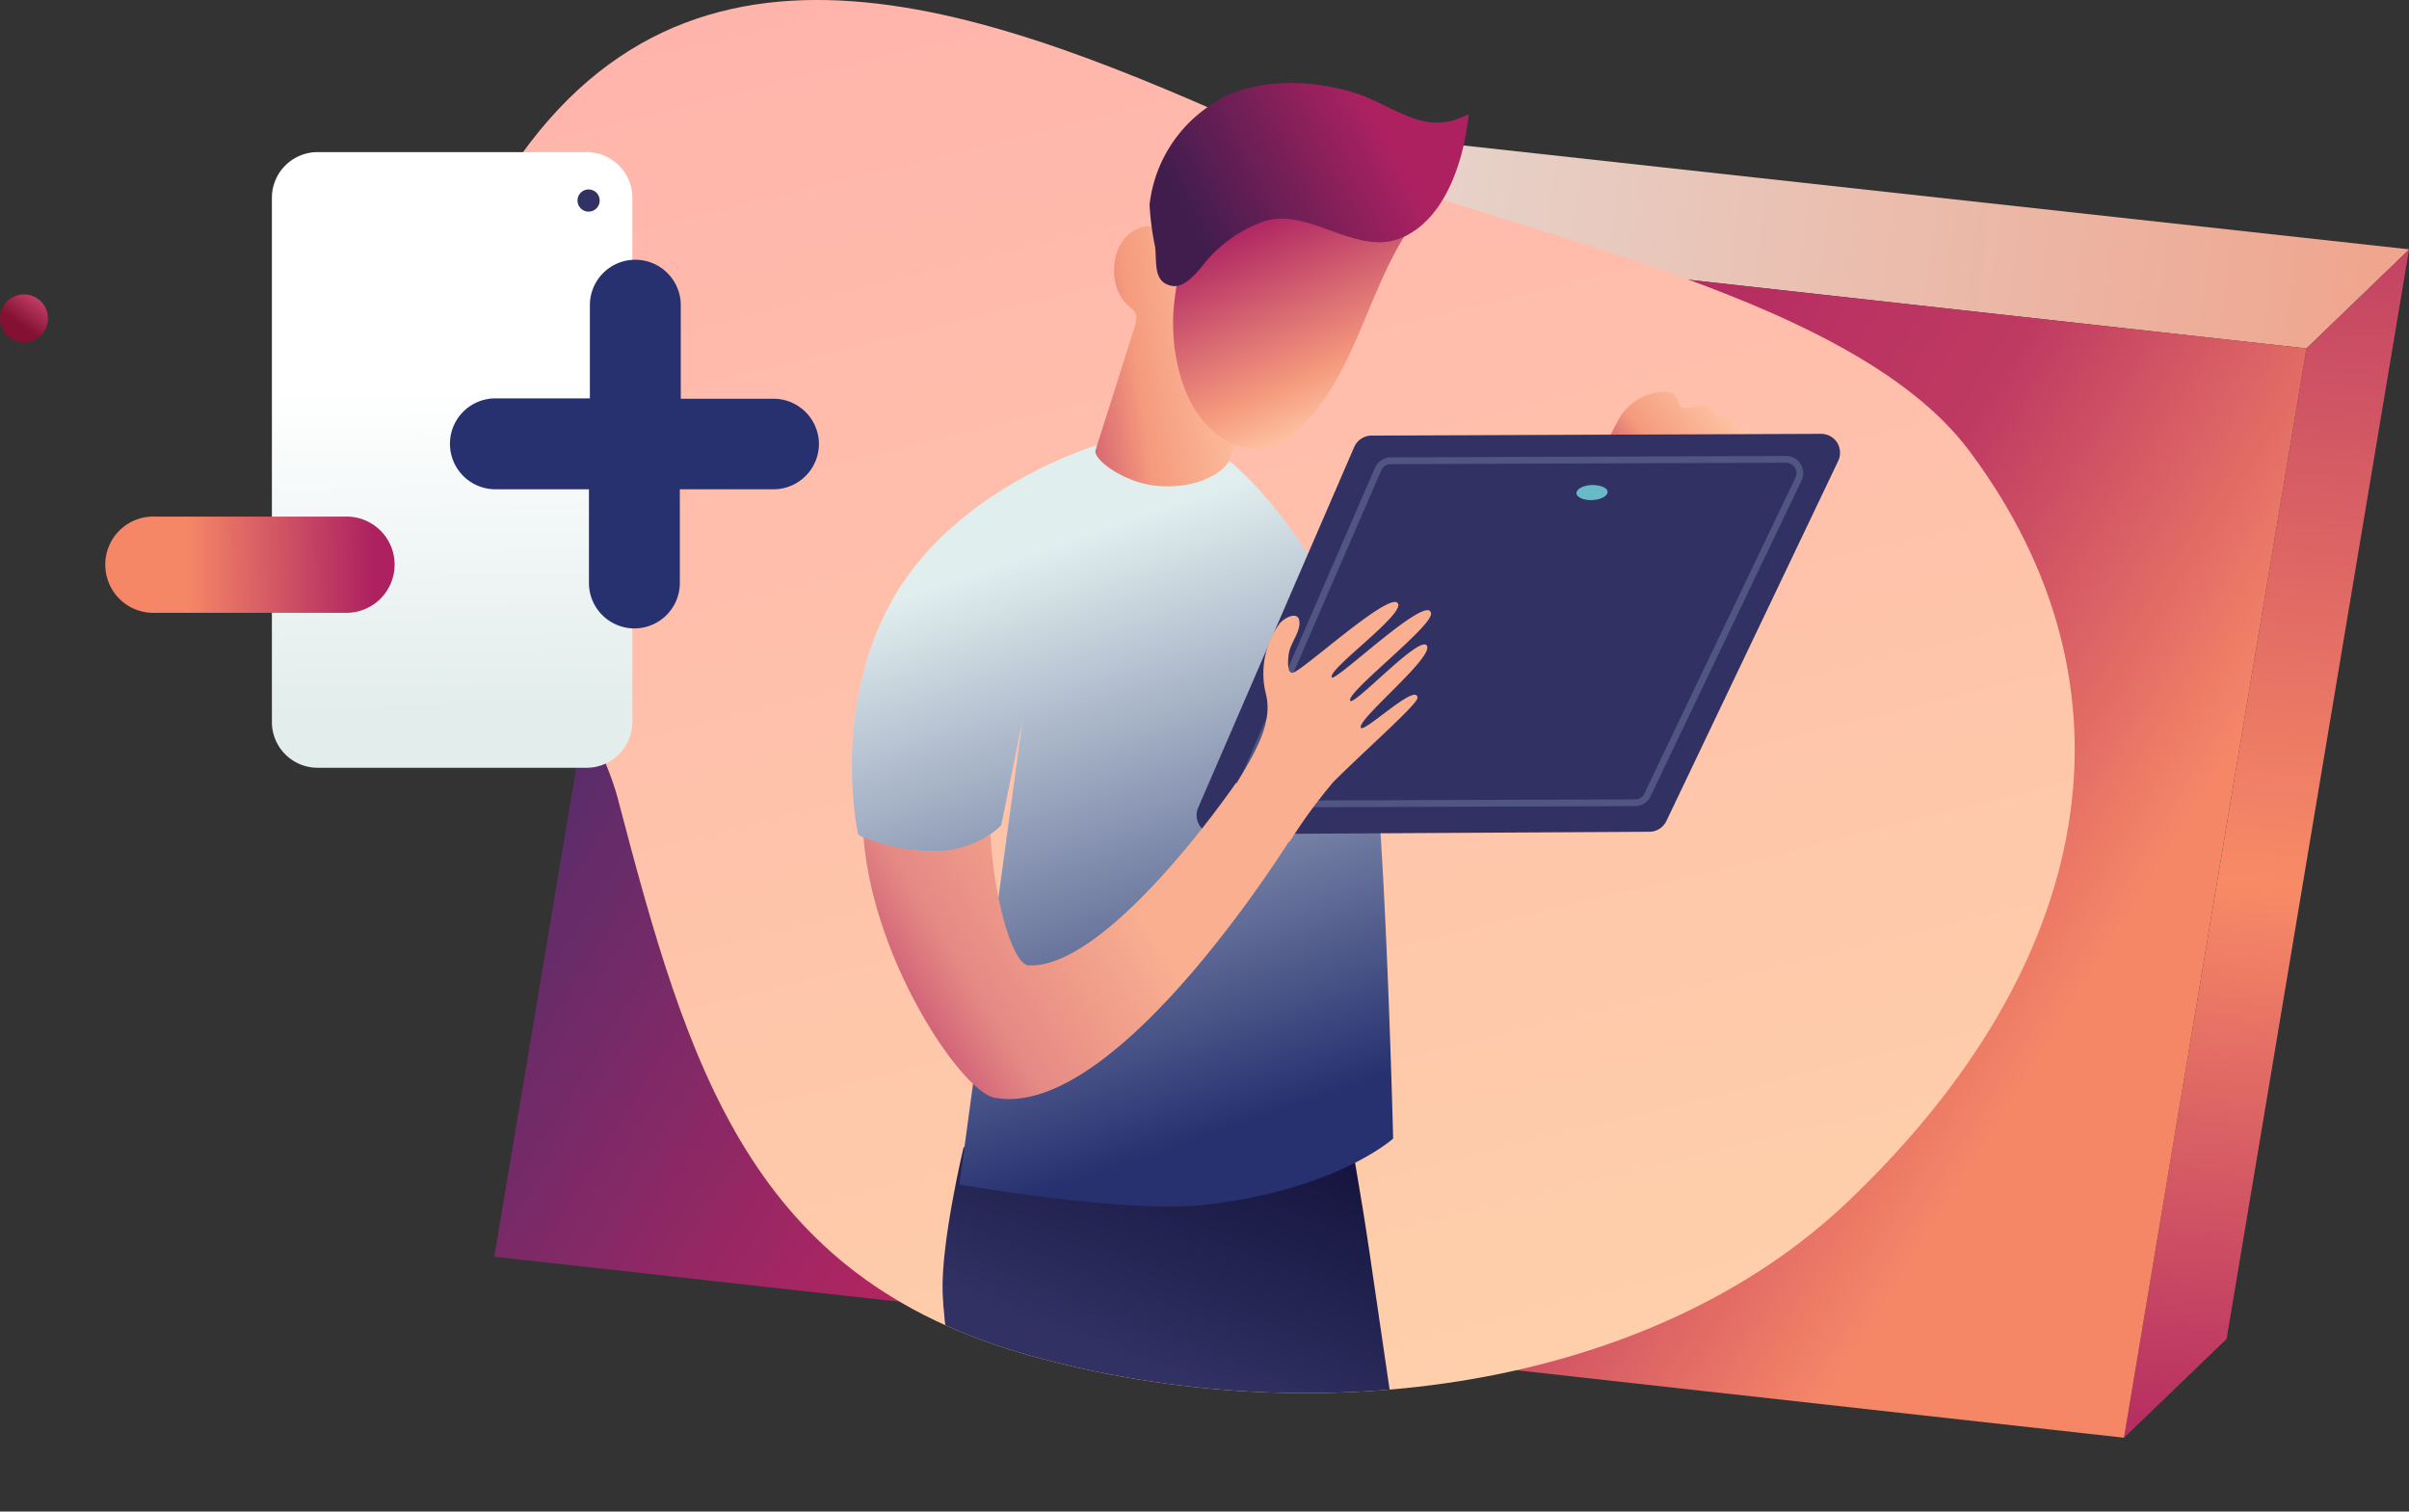
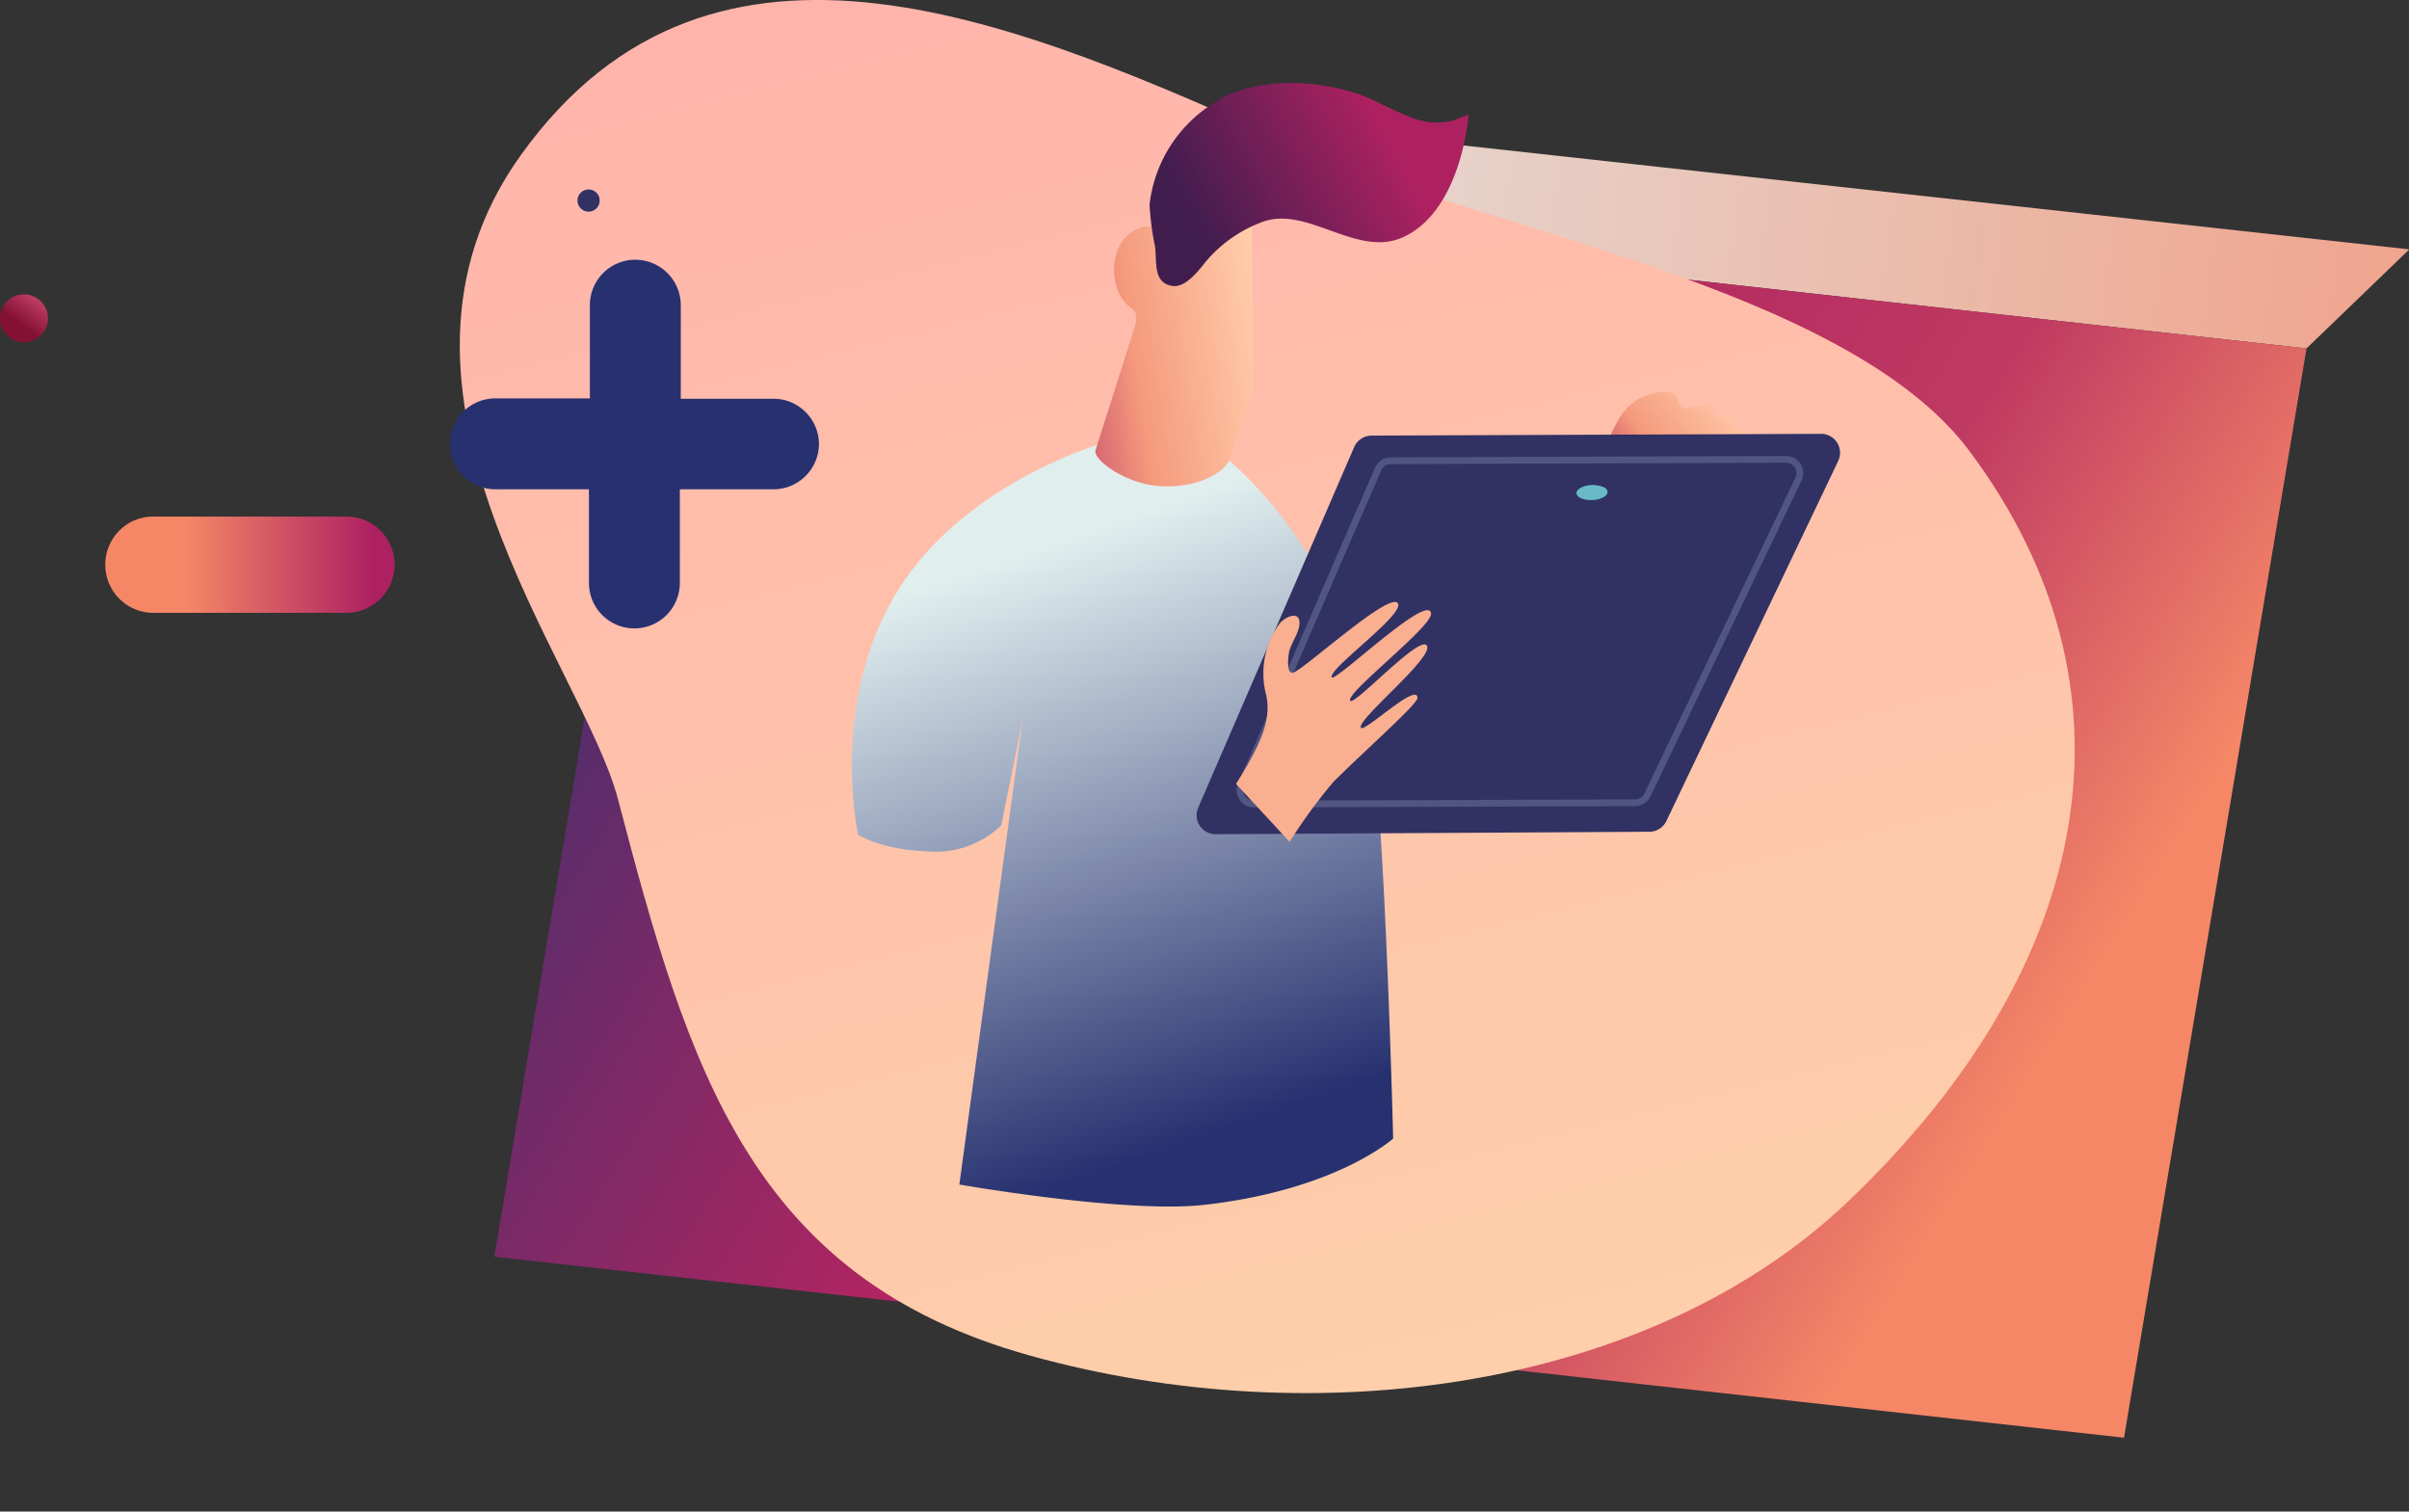
<svg xmlns="http://www.w3.org/2000/svg" viewBox="0 0 205.91 129.19">
  <rect x="0" y="0" width="205.91" height="129.19" fill="#333333" stroke="none" />
  <defs>
    <style>.cls-1,.cls-11{fill:none;}.cls-10,.cls-12,.cls-13,.cls-14,.cls-15,.cls-16,.cls-17,.cls-19,.cls-2,.cls-21,.cls-22,.cls-3,.cls-4,.cls-5,.cls-7,.cls-8,.cls-9{fill-rule:evenodd;}.cls-2{fill:url(#Безымянный_градиент_22);}.cls-3{fill:url(#Безымянный_градиент_23);}.cls-4{fill:url(#Безымянный_градиент_24);}.cls-5{fill:url(#Безымянный_градиент_4);}.cls-6{clip-path:url(#clip-path);}.cls-7{fill:url(#Безымянный_градиент_2);}.cls-8{fill:url(#Безымянный_градиент_3);}.cls-9{fill:url(#Безымянный_градиент_47);}.cls-10,.cls-20{fill:#313163;}.cls-11{stroke:#717da0;stroke-linecap:round;stroke-linejoin:round;stroke-opacity:0.48;stroke-width:0.58px;}.cls-12{fill:#69bac9;}.cls-13{fill:#f9af90;}.cls-14{fill:url(#Безымянный_градиент_5);}.cls-15{fill:url(#Безымянный_градиент_6);}.cls-16{fill:url(#Безымянный_градиент_7);}.cls-17{fill:url(#Безымянный_градиент_8);}.cls-18{fill:url(#Безымянный_градиент_15);}.cls-19{fill:url(#Безымянный_градиент_40);}.cls-21{fill:#273170;}.cls-22{fill:url(#Безымянный_градиент_74);}</style>
    <linearGradient id="Безымянный_градиент_22" x1="-648.64" y1="306.46" x2="-647.87" y2="306.46" gradientTransform="matrix(-240.74, -29.59, -29.59, 240.74, -146827.69, -92938.13)" gradientUnits="userSpaceOnUse">
      <stop offset="0" stop-color="#f58767" />
      <stop offset="1" stop-color="#e1eeee" />
    </linearGradient>
    <linearGradient id="Безымянный_градиент_23" x1="-647.12" y1="306.57" x2="-646.36" y2="306.57" gradientTransform="matrix(11.43, -140.16, -140.16, -11.43, 50554.49, -87067.84)" gradientUnits="userSpaceOnUse">
      <stop offset="0" stop-color="#ad2161" />
      <stop offset="0.5" stop-color="#f88b66" />
      <stop offset="1" stop-color="#c44463" />
    </linearGradient>
    <linearGradient id="Безымянный_градиент_24" x1="-648.42" y1="305.91" x2="-647.65" y2="305.91" gradientTransform="matrix(-162.44, -98.86, -98.86, 162.44, -74919.41, -113694.47)" gradientUnits="userSpaceOnUse">
      <stop offset="0" stop-color="#f58767" />
      <stop offset="0.23" stop-color="#bf3a62" />
      <stop offset="0.5" stop-color="#b02561" />
      <stop offset="1" stop-color="#273170" />
    </linearGradient>
    <linearGradient id="Безымянный_градиент_4" x1="-646.78" y1="308.49" x2="-646.22" y2="308.42" gradientTransform="matrix(135.53, 238.32, 250.33, -101.03, 10514.72, 185293.34)" gradientUnits="userSpaceOnUse">
      <stop offset="0" stop-color="#ffb1ab" />
      <stop offset="1" stop-color="#fed2aa" />
    </linearGradient>
    <clipPath id="clip-path">
      <path class="cls-1" d="M44.56,13.2C61-9.66,87.28,1.92,110.81,12.54c15.26,6.89,47,11.9,57.52,26,15.12,20.22,10.9,43.89-10.37,64.15-16.85,16.06-45.4,20-69.92,13.17-23.91-6.65-29.19-24.55-35.22-47.56C49.85,56.92,30.05,33.32,44.56,13.2Z" />
    </clipPath>
    <linearGradient id="Безымянный_градиент_2" x1="-647.22" y1="296.94" x2="-646.66" y2="296.93" gradientTransform="matrix(17.27, -47.16, -50.82, -19.15, 26368.36, -24718.23)" gradientUnits="userSpaceOnUse">
      <stop offset="0" stop-color="#313163" />
      <stop offset="1" stop-color="#0e0e36" />
    </linearGradient>
    <linearGradient id="Безымянный_градиент_3" x1="-658" y1="325.12" x2="-657.44" y2="325.14" gradientTransform="matrix(-20.33, 15.49, 16.28, 19.8, -18524.34, 3786.43)" gradientUnits="userSpaceOnUse">
      <stop offset="0" stop-color="#fca" />
      <stop offset="0.54" stop-color="#f59a7d" />
      <stop offset="1" stop-color="#ad2161" />
    </linearGradient>
    <linearGradient id="Безымянный_градиент_47" x1="-644.49" y1="311.75" x2="-643.93" y2="311.75" gradientTransform="matrix(30.02, 87.08, 87.08, -30.02, -7708.03, 65527.49)" gradientUnits="userSpaceOnUse">
      <stop offset="0" stop-color="#e1eeee" />
      <stop offset="1" stop-color="#273170" />
    </linearGradient>
    <linearGradient id="Безымянный_градиент_5" x1="-641.5" y1="299.28" x2="-640.94" y2="299.28" gradientTransform="matrix(46.35, -29.16, -29.16, -46.35, 38528.92, -4745.7)" gradientUnits="userSpaceOnUse">
      <stop offset="0" stop-color="#a91960" />
      <stop offset="0.5" stop-color="#e58984" />
      <stop offset="1" stop-color="#f9af90" />
    </linearGradient>
    <linearGradient id="Безымянный_градиент_6" x1="-660.58" y1="314.27" x2="-660.02" y2="314.27" gradientTransform="matrix(-39.11, 5.93, 5.93, 39.11, -27591.66, -8349.28)" gradientUnits="userSpaceOnUse">
      <stop offset="0" stop-color="#fca" />
      <stop offset="0.5" stop-color="#f59a7d" />
      <stop offset="1" stop-color="#ad2161" />
    </linearGradient>
    <linearGradient id="Безымянный_градиент_7" x1="-657.88" y1="297.26" x2="-657.32" y2="297.26" gradientTransform="matrix(-16.41, -37.93, -37.93, 16.41, 596.48, -29791.98)" gradientUnits="userSpaceOnUse">
      <stop offset="0" stop-color="#fff" />
      <stop offset="0.19" stop-color="#fdc2a1" />
      <stop offset="0.38" stop-color="#f59a7d" />
      <stop offset="1" stop-color="#ad2161" />
    </linearGradient>
    <linearGradient id="Безымянный_градиент_8" x1="-659.3" y1="320.24" x2="-658.74" y2="320.25" gradientTransform="matrix(-29.19, 14.39, 14.8, 28.77, -23864.53, 287.88)" gradientUnits="userSpaceOnUse">
      <stop offset="0" stop-color="#ad2161" />
      <stop offset="1" stop-color="#411d4e" />
    </linearGradient>
    <linearGradient id="Безымянный_градиент_15" x1="-703.33" y1="316.72" x2="-702.69" y2="316.72" gradientTransform="matrix(-2.37, 3.21, 3.21, 2.37, -2681.51, 1531.8)" gradientUnits="userSpaceOnUse">
      <stop offset="0" stop-color="#be3c63" />
      <stop offset="1" stop-color="#841134" />
    </linearGradient>
    <linearGradient id="Безымянный_градиент_40" x1="-652.26" y1="310.94" x2="-651.55" y2="310.94" gradientTransform="matrix(0.49, 39.01, 37.07, -0.52, -11166.05, 25639.46)" gradientUnits="userSpaceOnUse">
      <stop offset="0" stop-color="#fff" />
      <stop offset="1" stop-color="#e2edec" />
    </linearGradient>
    <linearGradient id="Безымянный_градиент_74" x1="-642.22" y1="313.37" x2="-641.59" y2="313.37" gradientTransform="matrix(25.51, -0.25, -0.25, -25.51, 16477.15, 7880.89)" gradientUnits="userSpaceOnUse">
      <stop offset="0" stop-color="#f58767" />
      <stop offset="1" stop-color="#ad2161" />
    </linearGradient>
  </defs>
  <title>Ресурс 3</title>
  <g id="Слой_2" data-name="Слой 2">
    <g id="Слой_1-2" data-name="Слой 1">
      <path class="cls-2" d="M205.91,21.34l-8.76,8.44L57.85,14.31l11.48-8,136.58,15Z" />
-       <path class="cls-3" d="M190.32,114.44l-8.77,8.44,15.6-93.1,8.76-8.44-15.59,93.1Z" />
      <path class="cls-4" d="M42.25,107.41l139.3,15.47,15.6-93.1L57.85,14.31l-15.6,93.1Z" />
      <path class="cls-5" d="M44.56,13.2C61-9.66,87.28,1.92,110.81,12.54c15.26,6.89,47,11.9,57.52,26,15.12,20.22,10.9,43.89-10.37,64.15-16.85,16.06-45.4,20-69.92,13.17-23.91-6.65-29.19-24.55-35.22-47.56C49.85,56.92,30.05,33.32,44.56,13.2Z" />
      <g class="cls-6">
-         <path class="cls-7" d="M80.57,110.47c-.14-4.34,1.79-12.4,1.79-12.4l31.07-11.38s2.21,10.68,3.62,20.29c1,6.85,2.26,15.43,2.26,15.43L83.4,129.19s-2.65-13.53-2.83-18.72Z" />
-       </g>
+         </g>
      <path class="cls-8" d="M136.49,39.61s1.23-2.67,2-4a4.66,4.66,0,0,1,4.07-2.13c1,.14.74,1.18,1.28,1.37s1.25-.3,1.93-.22.56.74.94.93,1,0,1.32.21.23.59.41.81c.35.41.92.08,1.18.35a1,1,0,0,1,.32,1" />
      <path class="cls-9" d="M94.21,37.9s-12,3.4-17.66,12.9-3.2,20.53-3.2,20.53,1.82,1.29,6,1.44a8.06,8.06,0,0,0,6.23-2.23l1.85-9.15L82,101.24S96,103.69,102.72,103c11.47-1.24,16.36-5.69,16.36-5.69s-.67-27-1.91-35.19c-2.41-15.85-13-23.47-13-23.47" />
      <path class="cls-10" d="M103.92,71.3A1.62,1.62,0,0,1,102.43,69l13.31-30.77a1.63,1.63,0,0,1,1.48-1l38.43-.15a1.63,1.63,0,0,1,1.38.75,1.65,1.65,0,0,1,.09,1.57L142.44,70.16a1.62,1.62,0,0,1-1.45.93Z" />
      <path class="cls-11" d="M107.17,68.72a1.18,1.18,0,0,1-1.08-1.64l11.71-27a1.19,1.19,0,0,1,1.08-.7l33.79-.12a1.18,1.18,0,0,1,1.06,1.68c-2.67,5.59-11.16,23.31-12.91,27a1.17,1.17,0,0,1-1,.67Z" />
      <path class="cls-12" d="M136.05,41.45c.73,0,1.35.22,1.36.58s-.56.68-1.3.71-1.34-.22-1.36-.58S135.31,41.49,136.05,41.45Z" />
      <path class="cls-13" d="M105.65,67c2.07-3.31,3.11-5.52,2.54-7.74a7.23,7.23,0,0,1,1.21-6c.54-.59,1.76-1.11,1.67.1-.06.84-.79,1.68-.91,2.51s-.09,1.71.34,1.63c.86-.17,8.41-7.12,9-5.91.48,1-6,5.6-5.67,6.3.25.49,8.24-7.25,8.49-5.47.16,1.1-7.31,6.79-6.91,7.47.31.51,6.2-5.94,6.58-4.64.33,1.13-5.9,6.17-5.68,6.93.17.59,4.83-3.93,4.85-2.53,0,.54-4.42,4.42-7.18,7.17a45.25,45.25,0,0,0-3.75,5.13" />
-       <path class="cls-14" d="M84.66,71.32A9.37,9.37,0,0,1,80,72.77a16.08,16.08,0,0,1-6.19-1.21C74.67,82.27,82.27,93.32,85,93.82,95.6,95.82,110.76,71,110.76,71l-5.11-4.09S94.77,82.83,87.92,82.51c-1.31-.06-2.94-5.42-3.26-11.19Z" />
      <path class="cls-15" d="M107,16c-1.73-1.3-4-1.28-5.3.67-.4.6-1.07,2.64-1.52,3.21-1,1.23-.85-1.31-3-.3S94.89,23.47,95.62,25c.86,1.82,1.87,1.05,1.38,2.9-.08.28-2.51,7.91-3.36,10.58-.26.81,2.71,3,5.71,3.08,3.36.15,5.49-1.41,5.76-2.3.6-2,1.3-3.9,2-5.85" />
-       <path class="cls-16" d="M122.91,16.69c-6,5.38-6.25,15.5-12.6,20.57-3.23,2.57-7.55.36-9.18-4.38-2.19-6.38.08-13,3.71-18" />
      <path class="cls-17" d="M104.32,8.48a11.77,11.77,0,0,0-6.06,9,22.89,22.89,0,0,0,.47,3.6c.17,1.29-.21,3.09,1.48,3.36.94.15,1.92-.87,2.79-2A11.54,11.54,0,0,1,107.82,19c3.84-1.51,8.05,3,12,1.32,5.14-2.22,5.71-10.54,5.71-10.54s-1.09.45-1.41.54a5.4,5.4,0,0,1-2.59,0c-1.57-.35-3.81-1.73-5.34-2.25-4.33-1.47-8.88-1.22-11.86.34Z" />
      <circle class="cls-18" cx="2.05" cy="27.21" r="2.05" />
-       <path class="cls-19" d="M54.05,16.91A3.91,3.91,0,0,0,50.14,13h-23a3.91,3.91,0,0,0-3.9,3.91v44.8a3.91,3.91,0,0,0,3.9,3.91h23a3.91,3.91,0,0,0,3.91-3.91Z" />
      <circle class="cls-20" cx="50.31" cy="17.14" r="0.95" />
      <path class="cls-21" d="M50.42,34.05v-8A3.88,3.88,0,0,1,54.3,22.2h0a3.89,3.89,0,0,1,3.89,3.88v8h8A3.89,3.89,0,0,1,70,37.93h0a3.89,3.89,0,0,1-3.89,3.89h-8v8a3.89,3.89,0,0,1-3.89,3.89h0a3.89,3.89,0,0,1-3.88-3.89v-8h-8a3.89,3.89,0,0,1-3.88-3.89h0a3.88,3.88,0,0,1,3.88-3.88Z" />
      <path class="cls-22" d="M33.73,48.26a4.11,4.11,0,0,0-4.12-4.11H13.15A4.1,4.1,0,0,0,9,48.26H9a4.11,4.11,0,0,0,4.11,4.12H29.61a4.13,4.13,0,0,0,4.12-4.12Z" />
    </g>
  </g>
</svg>